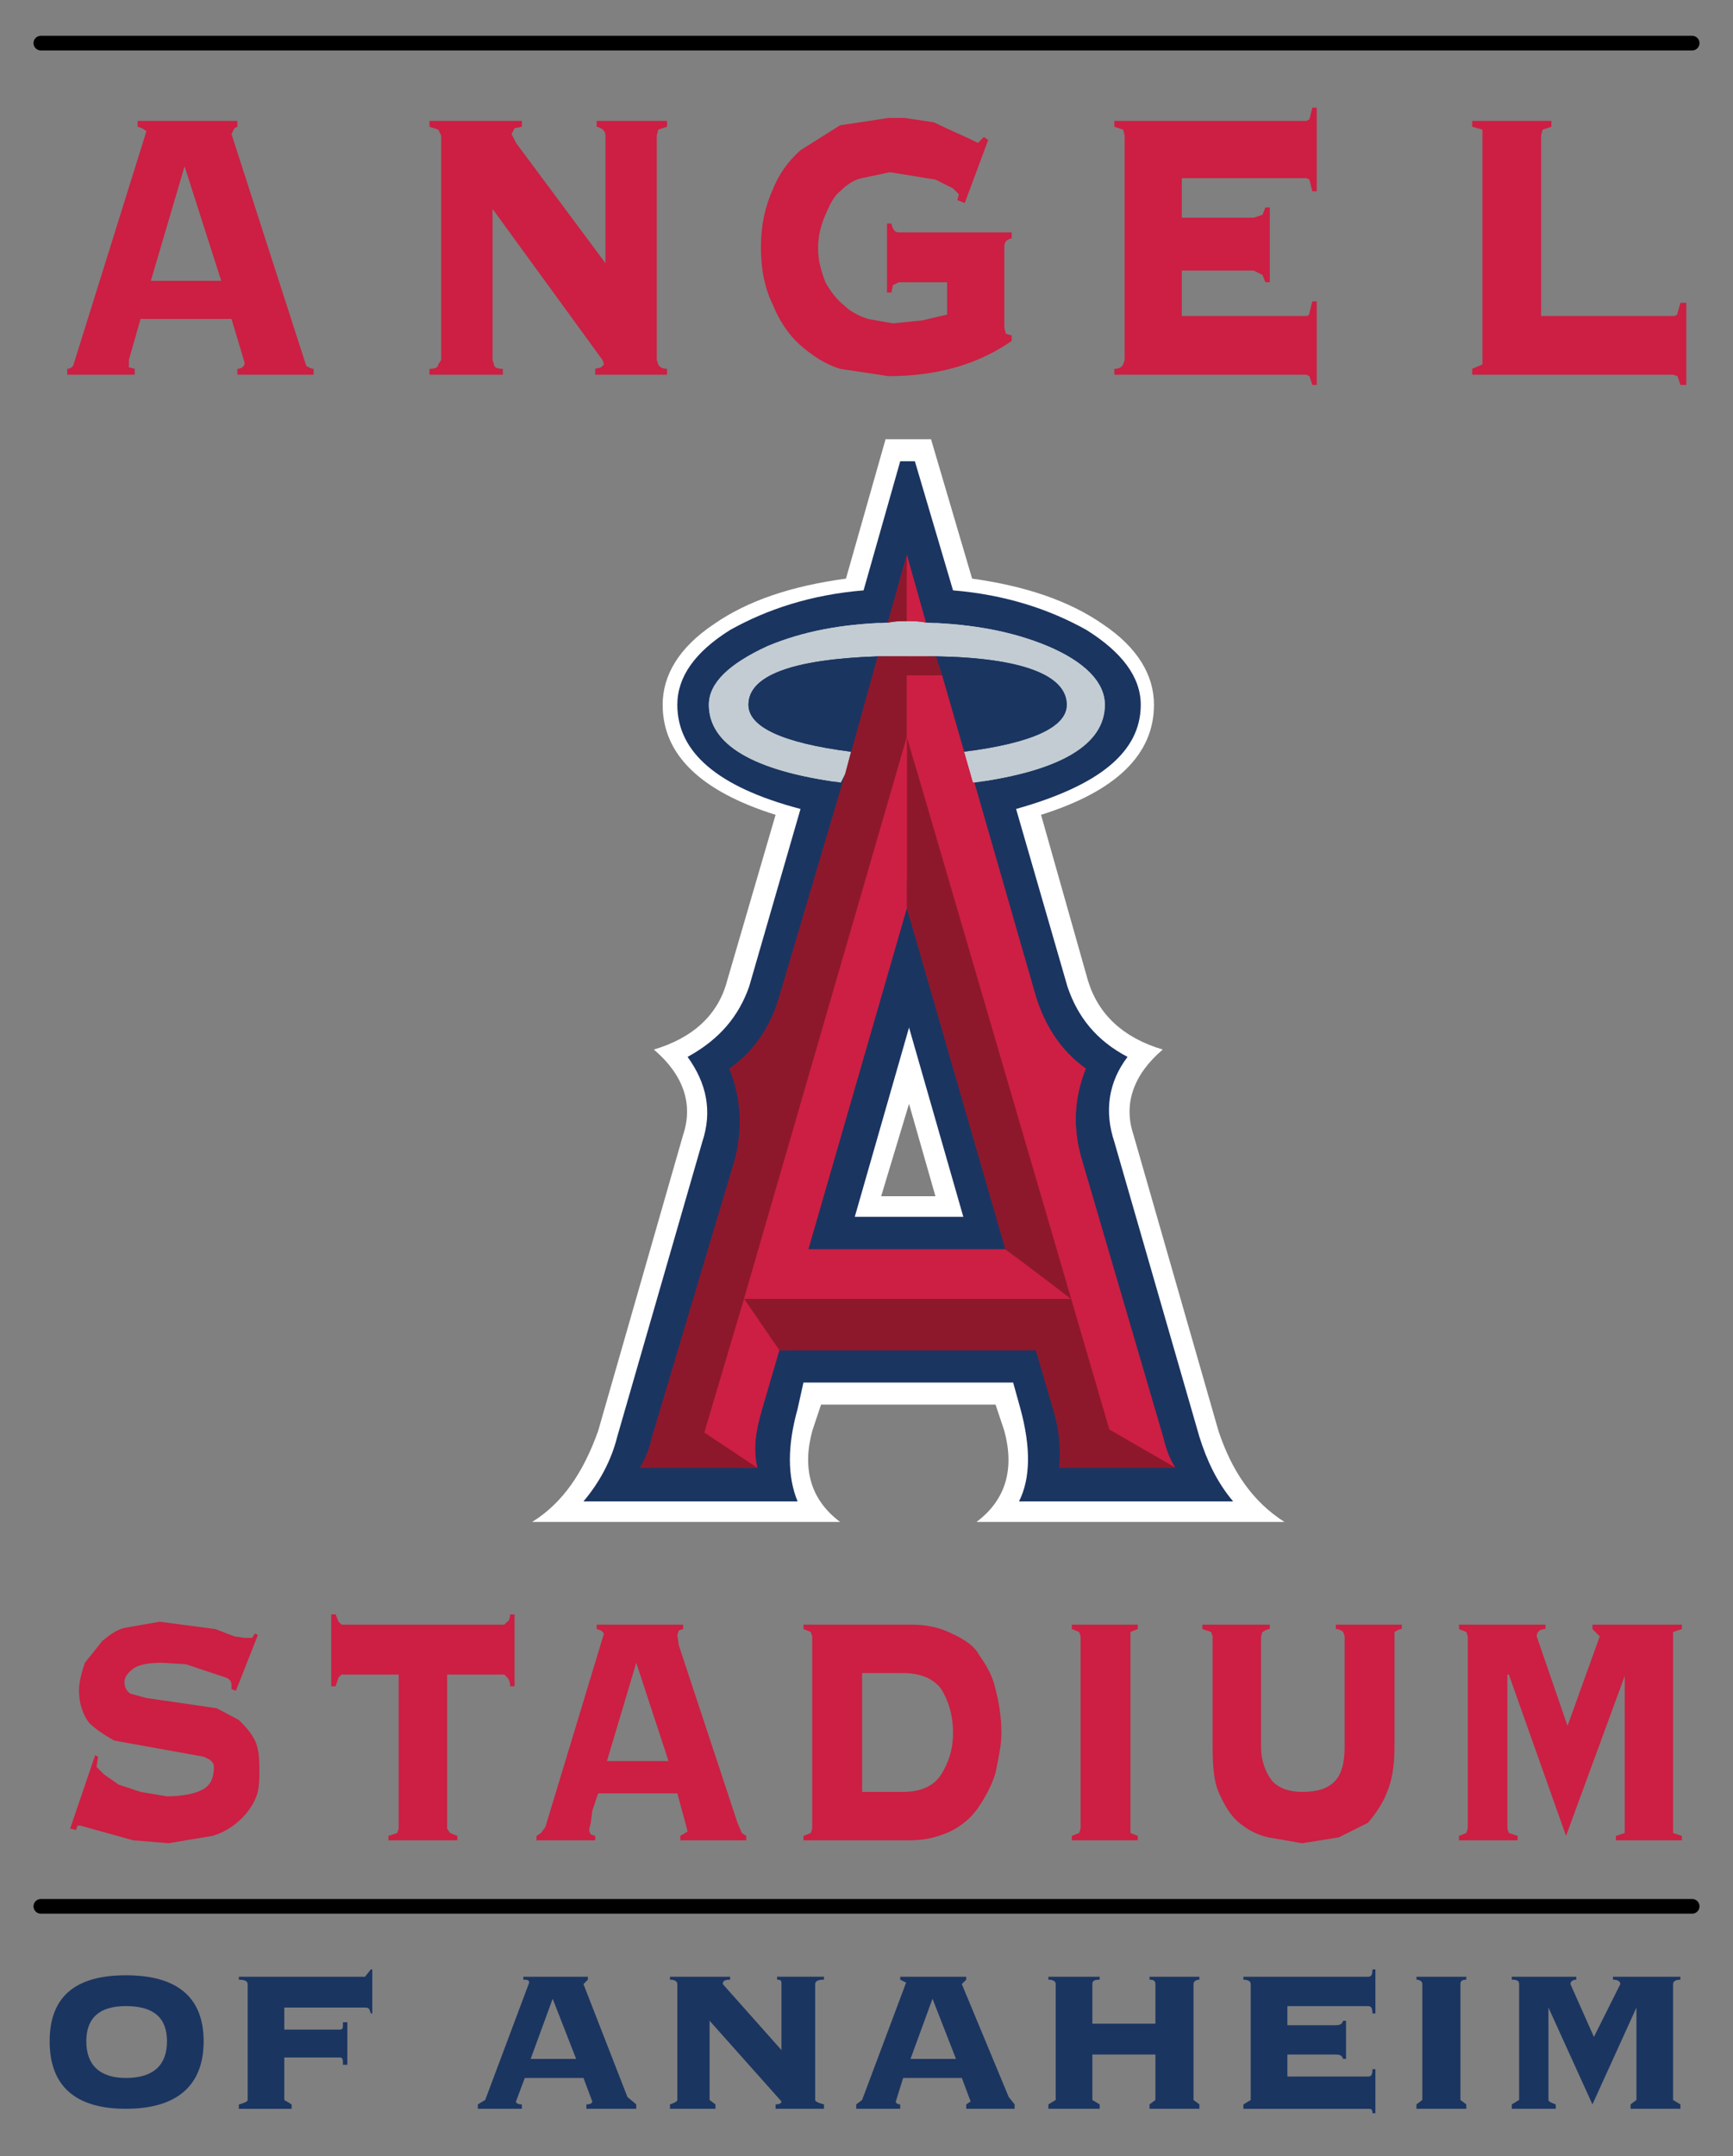
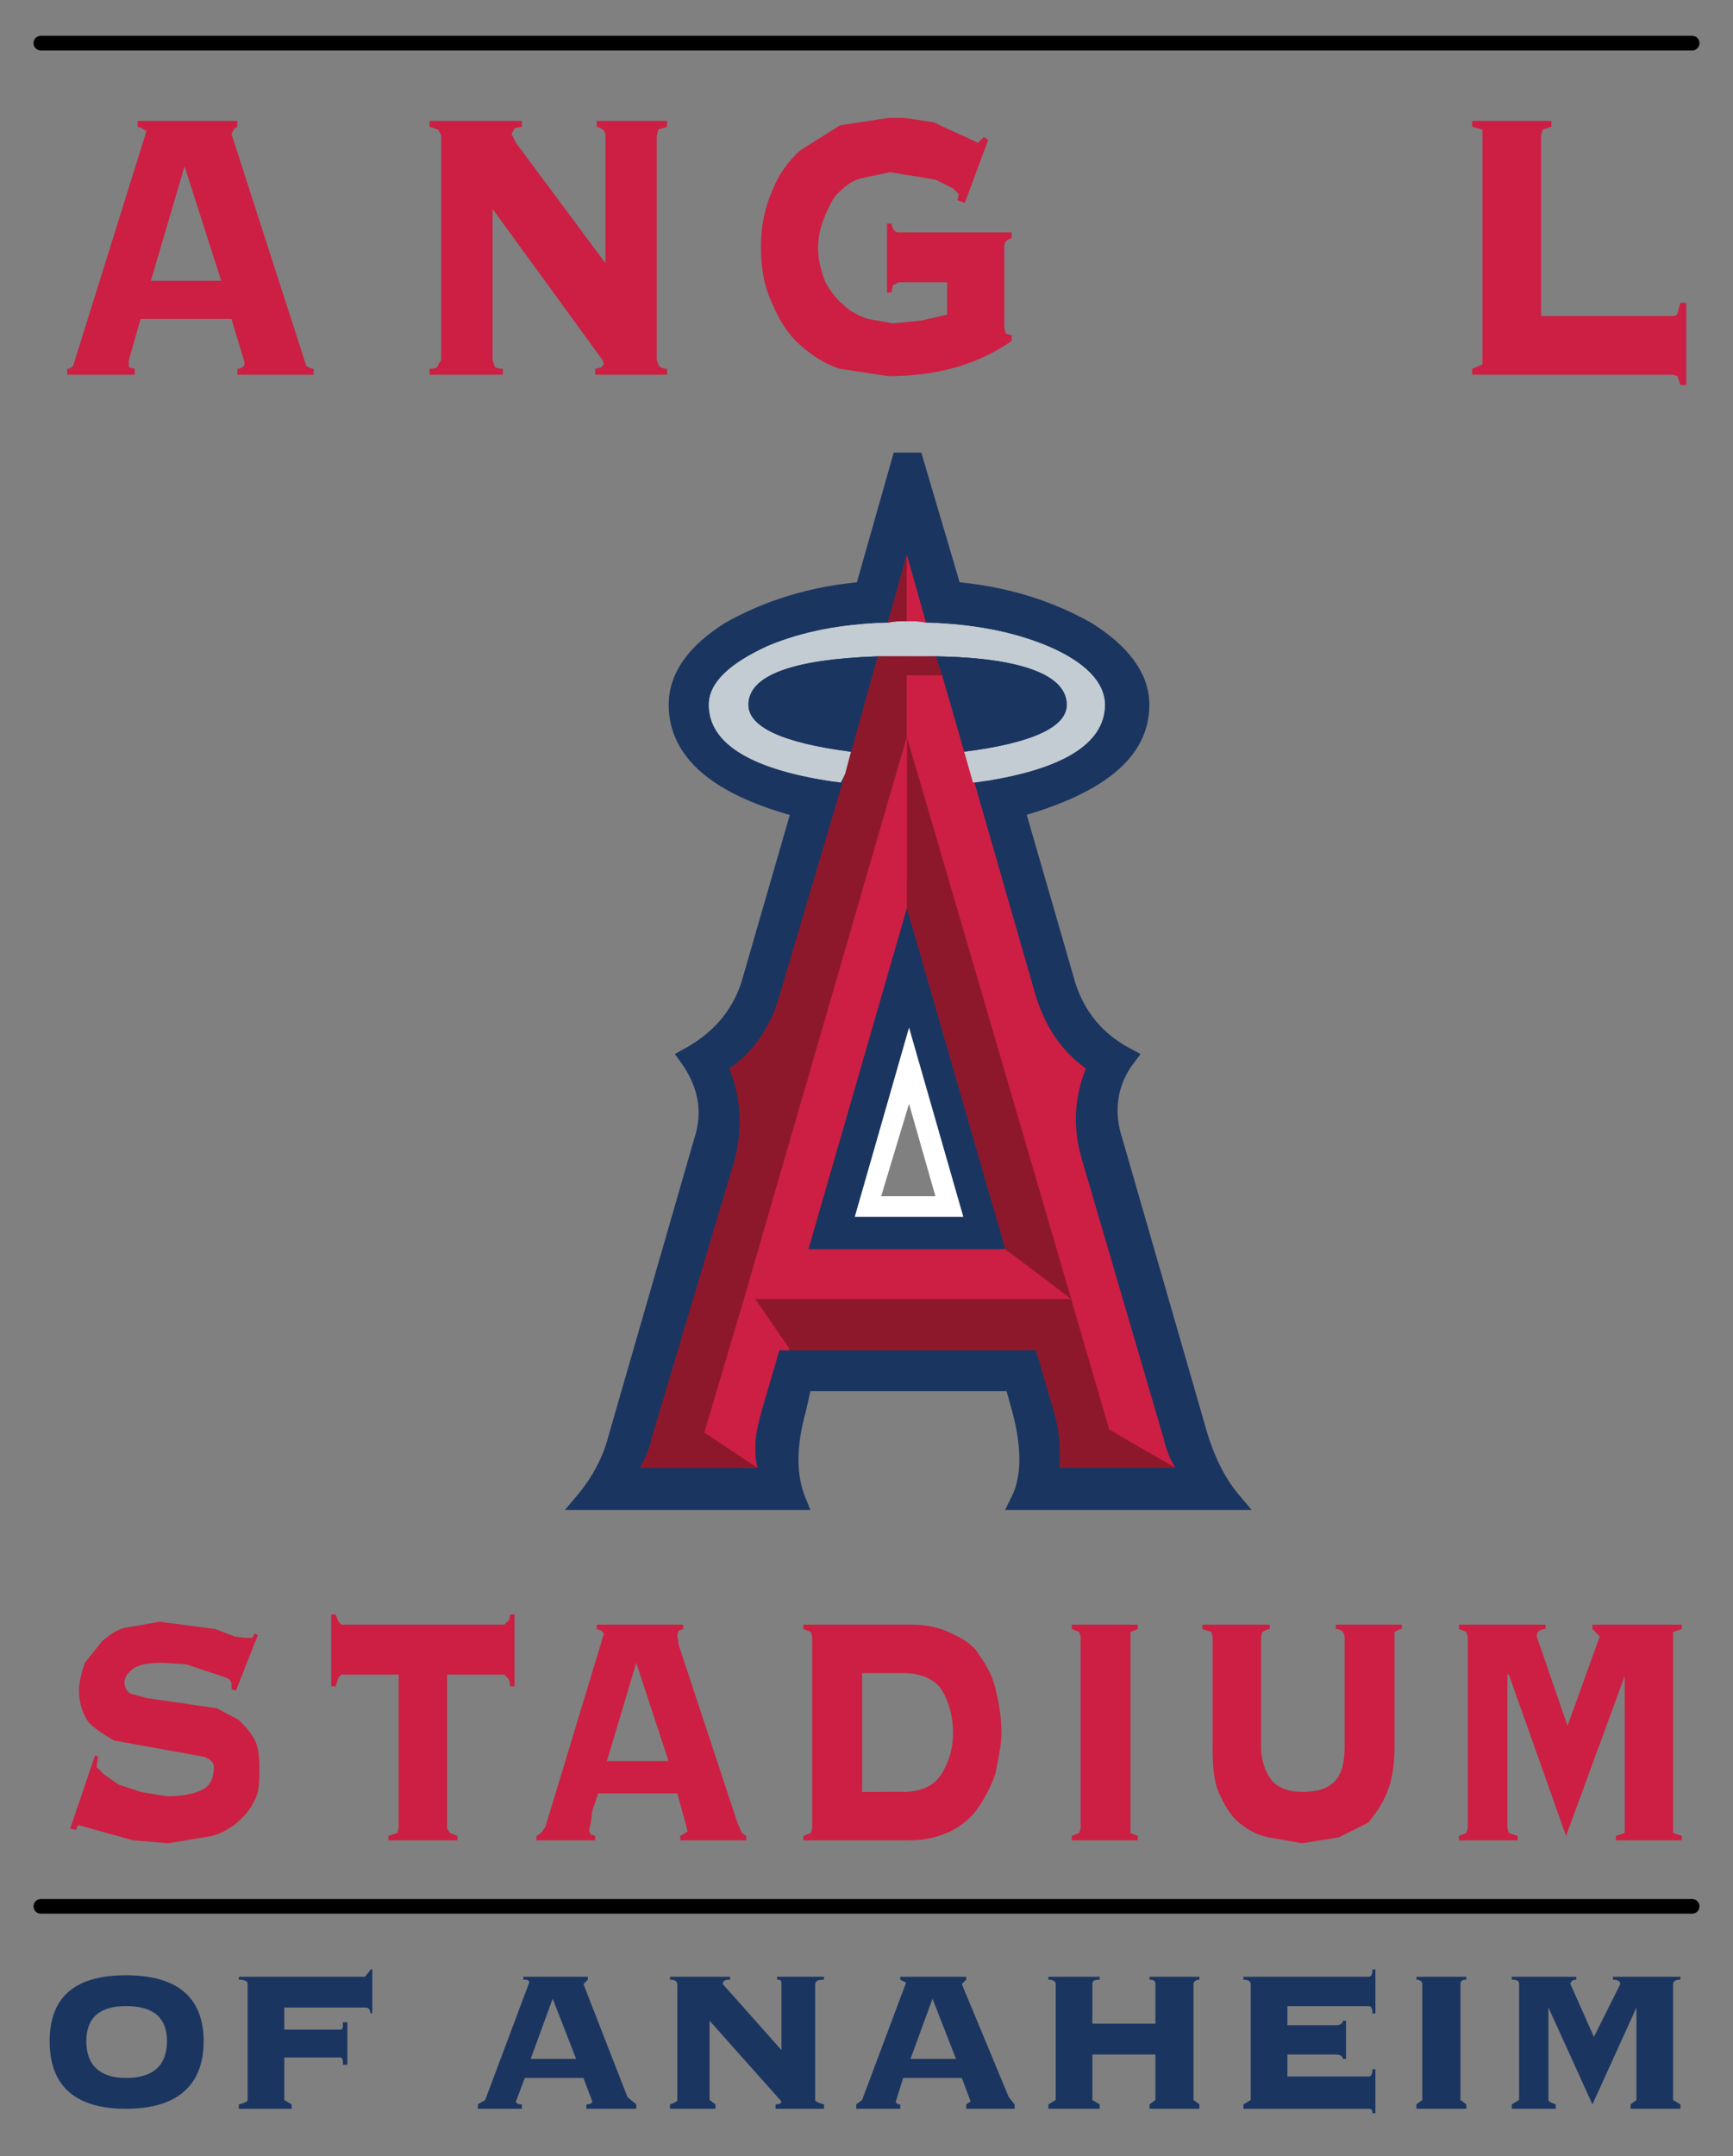
<svg xmlns="http://www.w3.org/2000/svg" version="1.1" id="Layer_1" x="0px" y="0px" width="201px" height="250px" viewBox="0 0 201 250" enable-background="new 0 0 201 250" xml:space="preserve">
  <rect x="0" y="0" width="201" height="250" fill="#808080" stroke="none" />
  <g>
    <path fill="#CC1F43" d="M171.938,15.035v0.681V41.74v0.51l-1.189,0.511v0.68h23.303l0.51,0.171l0.342,1.02h0.681v-9.524h-0.681   l-0.342,1.189c0,0.171-0.168,0.341-0.51,0.341h-15.309V15.715l0.172-0.681l1.02-0.339v-0.681h-9.186v0.681L171.938,15.035z" />
-     <path fill="#CC1F43" d="M130.268,15.035l0.17,0.681V41.74l-0.17,0.51c-0.17,0.34-0.512,0.511-1.021,0.511v0.68h22.281l0.341,0.171   l0.341,1.02h0.51v-9.696h-0.51l-0.341,1.36c0,0.171-0.169,0.341-0.341,0.341H137.07v-5.272h8.334l1.021,0.51l0.341,0.85h0.51   v-8.674h-0.51l-0.341,0.851l-1.021,0.339h-8.334V20.65h14.457l0.341,0.169l0.341,1.36h0.51v-9.696h-0.51l-0.341,1.362l-0.341,0.169   h-22.281v0.681L130.268,15.035z" />
    <path fill="#CC1F43" d="M114.107,15.885l-0.681,0.681c-1.7-0.851-3.401-1.531-5.103-2.382l-3.401-0.51h-1.872l-5.613,0.851   l-4.593,2.892c-1.531,1.36-2.551,2.892-3.231,4.593c-0.851,1.87-1.36,4.081-1.36,6.633c0,2.722,0.51,4.933,1.36,6.634   c0.68,1.701,1.701,3.402,3.231,4.762c1.361,1.191,2.892,2.211,4.593,2.722l5.613,0.851c5.612,0,10.376-1.362,14.288-4.083v-0.681   h-0.171l-0.51-0.169l-0.17-0.681v-9.355c0-0.51,0.17-0.851,0.851-1.02v-0.681h-13.098c-0.341,0-0.681-0.169-0.851-1.02h-0.511   v7.995h0.511l0.17-0.85l0.681-0.341h5.612v3.743l-2.893,0.679l-3.4,0.34l-2.892-0.51c-1.021-0.34-2.041-0.851-2.722-1.531   c-0.851-0.68-1.531-1.53-2.211-2.721c-0.51-1.36-0.851-2.551-0.851-3.912c0-1.532,0.341-2.723,0.851-3.912   c0.51-1.191,1.021-2.213,1.701-2.723c0.851-0.851,1.701-1.36,2.552-1.53l3.232-0.681l5.272,0.851l2.041,1.02l0.68,0.681   l-0.17,0.681l0.851,0.339l2.722-7.313L114.107,15.885z" />
    <path fill="#1B3561" stroke="#1B3561" stroke-width="2" d="M106.111,53.477h-1.699l-4.252,14.968   c-6.124,0.51-11.226,2.211-15.479,4.593c-4.082,2.551-6.124,5.443-6.124,8.674c0,5.443,4.593,9.526,14.288,12.078l-5.953,20.581   c-1.19,3.402-3.402,6.123-7.144,8.164c2.211,3.062,2.891,6.294,1.701,9.865l-9.866,34.188c-0.68,2.722-2.041,5.272-3.912,7.483   h24.834c-1.191-2.893-1.191-6.465,0-10.717l0.68-3.062h24.322l0.851,3.062c1.191,4.422,1.191,7.996-0.168,10.717h24.832   c-1.871-2.211-3.062-4.764-3.912-7.483l-9.864-34.188c-1.19-3.571-0.681-6.974,1.53-9.865c-3.571-1.87-5.782-4.593-6.975-8.164   l-5.953-20.581c9.695-2.722,14.459-6.634,14.459-12.078c0-3.23-2.211-6.123-6.295-8.674c-4.252-2.382-9.354-4.083-15.478-4.593   L106.111,53.477z M103.052,72.187l2.212-7.825l2.211,7.825c5.441,0.169,10.034,1.02,14.117,2.721   c4.422,1.872,6.633,4.252,6.633,6.804c0,4.593-5.103,7.654-15.137,9.015l7.145,24.834c1.021,3.231,2.721,6.123,5.781,8.333   c-1.359,3.402-1.529,6.804-0.51,10.377l9.523,32.486c0.342,1.531,0.852,2.551,1.363,3.401h-13.438c0.17-2.211,0-4.423-0.681-6.634   l-2.041-6.975H90.465l-2.041,6.975c-0.681,2.382-1.021,4.423-0.511,6.634H74.306c0.511-0.851,1.021-1.87,1.361-3.401l9.695-32.486   c0.851-3.573,0.68-6.976-0.68-10.377c2.722-1.87,4.762-4.762,5.783-8.333l7.654-25.854l-0.51,1.02   c-10.206-1.36-15.308-4.422-15.308-9.015c0-2.551,2.381-4.762,6.804-6.804C93.187,73.207,97.609,72.356,103.052,72.187z" />
    <path fill="#C2CCD2" stroke="#C2CCD2" stroke-width="2" d="M105.264,72.016c-0.852,0-1.361,0-2.212,0.171   c-5.443,0.169-9.865,1.02-13.947,2.721c-4.423,2.042-6.804,4.252-6.804,6.804c0,4.593,5.103,7.654,15.308,9.015l0.51-1.02   l0.681-2.551l0,0c-7.994-1.021-11.907-2.892-11.907-5.443c0-3.402,5.103-5.272,14.968-5.613c1.191,0,2.213,0,3.402,0s2.381,0,3.4,0   c10.036,0.169,15.139,2.211,15.139,5.613c0,2.552-3.91,4.423-11.906,5.443l1.021,3.571h0.172   c10.034-1.36,15.138-4.422,15.138-9.015c0-2.551-2.211-4.932-6.634-6.804c-4.083-1.701-8.676-2.551-14.116-2.721   C106.794,72.016,105.943,72.016,105.264,72.016z" />
    <path fill="#8E182B" stroke="#8E182B" stroke-width="2" d="M103.052,72.187c0.851-0.171,1.36-0.171,2.212-0.171v-7.654   L103.052,72.187z" />
    <path fill="#CC1F43" stroke="#CC1F43" stroke-width="2" d="M105.264,72.016c0.68,0,1.53,0,2.211,0.171l-2.211-7.825V72.016z" />
    <path fill="#8E182B" stroke="#8E182B" stroke-width="2" d="M105.264,76.098L105.264,76.098c-1.189,0-2.212,0-3.402,0L98.8,87.154   l0,0l-0.681,2.551l-7.654,25.854c-1.021,3.571-3.062,6.463-5.783,8.333c1.36,3.402,1.531,6.803,0.68,10.377l-9.695,32.486   c-0.34,1.531-0.85,2.551-1.361,3.401h13.607l-6.123-4.083l4.593-15.479l18.881-65.145v-7.145h4.082l-0.682-2.211l0,0h-3.4V76.098z" />
    <path fill="#CC1F43" stroke="#CC1F43" stroke-width="2" d="M105.264,76.098L105.264,76.098h3.4l0,0   C107.645,76.098,106.453,76.098,105.264,76.098z" />
    <path fill="#1B3561" stroke="#1B3561" stroke-width="2" d="M108.664,76.098L108.664,76.098L108.664,76.098l0.682,2.211l2.551,8.845   c7.996-1.02,11.906-2.892,11.906-5.443C123.803,78.309,118.7,76.268,108.664,76.098z" />
    <path fill="#CC1F43" stroke="#CC1F43" stroke-width="2" d="M109.346,78.309h-4.082v7.145l19.049,65.146l4.424,15.139l7.654,4.422   c-0.512-0.852-1.021-1.87-1.361-3.401l-9.524-32.487c-1.021-3.572-0.851-6.975,0.511-10.376c-3.062-2.211-4.763-5.103-5.783-8.333   l-7.144-24.834h-0.172l-1.021-3.571L109.346,78.309z" />
    <path fill="#8E182B" stroke="#8E182B" stroke-width="2" d="M105.264,85.454v19.901l11.396,39.459l7.653,5.785L105.264,85.454z" />
    <path fill="#CC1F43" stroke="#CC1F43" stroke-width="2" d="M105.264,105.354v-19.9L86.383,150.6h37.93l-7.652-5.785H93.867   L105.264,105.354z" />
    <path fill="#8E182B" stroke="#8E182B" stroke-width="2" d="M128.736,165.736l-4.424-15.139H86.382l4.082,5.953h29.767l2.041,6.975   c0.681,2.211,0.851,4.423,0.681,6.634h13.438L128.736,165.736z" />
    <path fill="#1B3561" stroke="#1B3561" stroke-width="2" d="M116.659,144.814l-11.396-39.46l-11.396,39.46H116.659z    M105.434,119.131l6.295,21.943H99.14L105.434,119.131z" />
    <path fill="#1B3561" stroke="#1B3561" stroke-width="2" d="M86.893,81.711c0,2.552,3.913,4.423,11.907,5.443l3.062-11.056   C91.996,76.439,86.893,78.309,86.893,81.711z" />
    <path fill="#CC1F43" stroke="#CC1F43" stroke-width="2" d="M90.465,156.552l-4.082-5.952l-4.593,15.478l6.123,4.083   c-0.51-2.211-0.17-4.252,0.511-6.635L90.465,156.552z" />
    <path fill="#CC1F43" d="M179.253,188.869v-0.51h-10.035v0.51l0.851,0.341l0.17,0.51v22.281l-0.17,0.513l-0.851,0.338v0.513h6.804   v-0.513L175,212.514l-0.169-0.513v-17.858H175l6.635,18.709l6.805-18.539v0.17v17.52v0.512l-1.021,0.34v0.512h7.654v-0.512   l-1.021-0.34v-0.512V189.72v-0.51l1.021-0.341v-0.51h-10.377v0.51l0.851,0.851l-3.741,10.375l-3.572-10.375   C178.232,189.21,178.573,188.869,179.253,188.869z" />
    <path fill="#CC1F43" d="M113.598,191.932c-0.51-1.021-1.701-1.871-3.231-2.553c-1.36-0.679-2.892-1.02-4.593-1.02H93.187v0.51   l0.85,0.341l0.17,0.51v22.281l-0.17,0.513l-0.85,0.338v0.513h12.247c1.871,0,3.23-0.341,4.762-1.021   c1.361-0.68,2.383-1.528,3.232-2.721c0.68-1.021,1.53-2.382,2.04-4.083c0.341-1.701,0.681-3.23,0.681-4.594   c0-2.039-0.34-3.739-0.681-5.103C115.129,194.312,114.448,193.122,113.598,191.932z M104.752,193.973   c2.042,0,3.573,0.682,4.424,1.87c0.852,1.362,1.36,3.063,1.36,5.103c0,1.873-0.511,3.402-1.36,4.765   c-0.851,1.36-2.382,2.04-4.424,2.04H99.99v-13.775h4.762V193.973z" />
    <path fill="#CC1F43" d="M125.163,189.21l0.172,0.51v22.281l-0.172,0.513l-0.851,0.338v0.513h7.653v-0.513l-0.851-0.338v-0.513   V189.72v-0.51l0.851-0.341v-0.51h-7.653v0.51L125.163,189.21z" />
    <path fill="#CC1F43" d="M146.425,189.21c0.341-0.171,0.511-0.341,0.851-0.341v-0.51h-7.822v0.51l1.02,0.341l0.172,0.51v12.927   c0,2.213,0.17,3.914,0.68,5.104c0.681,1.531,1.359,2.723,2.382,3.573c0.851,0.679,1.87,1.36,3.401,1.7l3.912,0.68l4.252-0.68   l3.401-1.7c0.851-1.021,1.701-2.212,2.211-3.573c0.511-1.189,0.851-2.891,0.851-5.104V189.72v-0.51   c0.342-0.171,0.511-0.341,0.852-0.341v-0.51h-7.654v0.51c0.342,0,0.682,0.17,0.852,0.341l0.171,0.51v12.757   c0,1.871-0.341,3.232-1.19,4.084c-0.851,0.851-2.041,1.188-3.742,1.188c-1.36,0-2.551-0.339-3.401-1.188   c-0.851-1.021-1.36-2.383-1.36-4.084V189.72L146.425,189.21z" />
    <path fill="#1B3561" d="M164.285,229.521c0.34,0,0.681,0.17,0.681,0.511v13.437l-0.681,0.512v0.511h5.783v-0.511l-0.682-0.512   v-13.437c0-0.341,0.172-0.511,0.682-0.511v-0.34h-5.783V229.521z" />
    <path fill="#1B3561" d="M159.182,228.331c0,0.68-0.168,0.851-0.51,0.851h-14.458v0.342c0.511,0,0.851,0.168,0.851,0.51v13.437   l-0.851,0.513v0.51h14.458c0.342,0,0.51,0,0.51,0.51h0.342v-5.104h-0.342c0,0.682-0.168,0.852-0.51,0.852h-9.354v-2.552h5.441   c0.512,0,0.852,0,1.021,0.51h0.341v-4.422h-0.341c-0.17,0.511-0.51,0.511-1.021,0.511h-5.441v-2.211h9.354   c0.342,0,0.51,0.169,0.51,0.85h0.342v-5.103h-0.342V228.331z" />
    <path fill="#1B3561" d="M139.111,229.521v-0.34h-5.784v0.34c0.512,0,0.682,0.17,0.682,0.511v4.593h-7.313v-4.593   c0-0.341,0.17-0.511,0.851-0.511v-0.34h-5.953v0.34c0.511,0,0.851,0.17,0.851,0.511v13.437l-0.851,0.512v0.511h5.953v-0.511   l-0.851-0.512v-5.271h7.313v5.271l-0.682,0.512v0.511h5.784v-0.511l-0.682-0.512v-13.437   C138.432,229.691,138.771,229.521,139.111,229.521z" />
    <path fill="#1B3561" d="M104.412,229.182v0.342l0.681,0.338l-5.103,13.607l-0.68,0.512v0.511h5.102v-0.511   c-0.339,0-0.51-0.172-0.51-0.34l0.85-2.724h6.805l1.021,2.724l-0.511,0.34v0.511h5.613v-0.511l-0.682-0.851l-5.443-13.098   l0.512-0.511v-0.34H104.412L104.412,229.182z M105.604,238.706l2.551-6.974l2.724,6.974H105.604z" />
    <path fill="#1B3561" d="M194.9,229.521v-0.34h-7.822v0.34c0.51,0,0.852,0.17,0.852,0.511l-3.062,6.123l-2.723-6.123   c0-0.341,0.34-0.511,0.681-0.511v-0.34h-7.484v0.34c0.681,0,0.851,0.17,0.851,0.511v13.437l-0.851,0.512v0.511h5.103v-0.511   c-0.51-0.172-0.851-0.34-0.851-0.512v-10.716l5.104,11.228l5.103-11.228v10.716l-0.68,0.512v0.511h5.782v-0.511l-0.852-0.512   v-13.437C194.051,229.691,194.393,229.521,194.9,229.521z" />
    <path fill="#CC1F43" d="M50.833,15.035l0.34,0.681V41.74l-0.34,0.51c0,0.34-0.34,0.511-1.021,0.511v0.68h8.505v-0.68   c-0.68,0-1.021-0.171-1.021-0.511l-0.17-0.51V24.22l12.757,17.52l0.17,0.51l-0.34,0.34l-0.681,0.171v0.68h8.335v-0.68   c-0.511,0-0.851-0.171-1.021-0.511l-0.17-0.51V15.715l0.17-0.681l1.021-0.339v-0.681h-8.165v0.681   c0.68,0.169,1.021,0.51,1.021,1.02v14.798L59.848,16.566l-0.51-1.02l0.34-0.681l0.851-0.169v-0.681H49.813v0.681L50.833,15.035z" />
    <path fill="#CC1F43" d="M27.191,14.865l0.339-0.169v-0.681H15.964v0.681l0.51,0.169l0.511,0.34L8.48,42.42   c-0.17,0.169-0.34,0.34-0.681,0.34v0.68h7.825v-0.68l-0.68-0.171v-0.34v-0.51l1.36-4.762H26.85l1.531,5.103   c0,0.34-0.34,0.681-0.851,0.681v0.68h8.845v-0.68c-0.34,0-0.511-0.171-0.851-0.34L26.85,15.546L27.191,14.865z M25.659,32.555   h-8.164l3.912-13.269L25.659,32.555z" />
    <path fill="#CC1F43" d="M59.678,187.169h-0.51c0,0.34-0.17,0.851-0.341,0.851l-0.339,0.34h-18.88l-0.341-0.34l-0.34-0.851h-0.511   v8.335h0.511l0.34-1.021l0.341-0.34h6.633v17.858l-0.17,0.513l-1.02,0.338v0.513h7.994v-0.513l-0.851-0.338l-0.34-0.513v-17.858   h6.634l0.339,0.34c0.17,0.172,0.341,0.511,0.341,1.021h0.51V187.169z" />
    <path fill="#CC1F43" d="M79.238,188.869v-0.51H69.203v0.51l0.511,0.17l0.34,0.34l-6.804,22.453l-0.51,0.682l-0.511,0.338v0.513   h6.804v-0.513l-0.51-0.168l-0.17-0.342v-0.341l0.17-0.679l0.17-1.36l0.68-2.042h9.185l1.021,3.742l0.17,0.68l-0.85,0.51v0.512   h7.654v-0.512l-0.511-0.339l-0.51-1.189l-6.804-20.582l-0.17-1.189l0.17-0.512L79.238,188.869z M73.796,192.781l3.742,11.396   h-7.144L73.796,192.781z" />
    <path fill="#CC1F43" d="M11.372,203.668l-0.34-0.171l-2.892,8.504l0.68,0.172l0.17-0.511h0.34l6.123,1.701l4.083,0.339l5.103-0.851   c1.19-0.34,2.381-1.021,3.402-2.039c0.851-0.852,1.361-1.701,1.701-2.553c0.34-0.851,0.34-2.042,0.34-3.232   c0-1.53-0.17-2.551-0.51-3.231c-0.511-1.021-1.191-1.701-1.871-2.381l-2.551-1.36l-8.164-1.189l-1.871-0.51   c-0.511-0.342-0.681-0.852-0.681-1.362s0.34-1.021,1.02-1.53c0.681-0.51,1.871-0.681,3.402-0.681l2.722,0.171l2.551,0.852   l2.042,0.68c0.51,0.171,0.68,0.51,0.68,0.851v0.51l0.51,0.171l2.551-6.463l-0.34-0.172l-0.34,0.512h-0.851l-1.19-0.17l-2.212-0.852   l-6.463-0.852l-3.913,0.683c-1.02,0.169-1.87,0.851-2.721,1.528l-2.042,2.553c-0.34,1.021-0.68,2.211-0.68,3.232   c0,1.529,0.51,2.892,1.19,3.741c0.681,0.681,1.701,1.36,2.892,2.04l10.376,1.872c0.851,0.341,1.19,0.681,1.19,1.19   c0,1.188-0.339,2.039-1.19,2.552c-0.851,0.51-2.381,0.851-4.252,0.851l-3.062-0.512l-2.551-0.852l-1.701-1.188l-0.851-0.851   L11.372,203.668z" />
-     <path fill="#1B3561" d="M27.701,229.182v0.342c0.68,0,1.021,0.168,1.021,0.51v13.437c0,0.171-0.34,0.341-1.021,0.513v0.51h6.124   v-0.51l-0.851-0.513v-4.932h6.463c0.34,0,0.34,0.34,0.34,0.851h0.51v-4.934h-0.51c0,0.681,0,0.852-0.34,0.852h-6.463v-2.553h9.355   c0.51,0,0.51,0.171,0.68,0.682h0.17v-5.104h-0.17l-0.68,0.852H27.701V229.182z" />
+     <path fill="#1B3561" d="M27.701,229.182v0.342c0.68,0,1.021,0.168,1.021,0.51v13.437c0,0.171-0.34,0.341-1.021,0.513v0.51h6.124   v-0.51l-0.851-0.513v-4.932h6.463c0.34,0,0.34,0.34,0.34,0.851h0.51v-4.934h-0.51c0,0.681,0,0.852-0.34,0.852h-6.463v-2.553h9.355   c0.51,0,0.51,0.171,0.68,0.682h0.17v-5.104h-0.17l-0.68,0.852H27.701V229.182" />
    <path fill="#1B3561" d="M14.603,244.49c5.954,0,9.016-2.723,9.016-7.825s-3.062-7.654-9.016-7.654   c-5.953,0-8.844,2.552-8.844,7.654S8.65,244.49,14.603,244.49z M14.603,232.584c3.232,0,4.763,1.359,4.763,4.081   c0,2.724-1.531,4.252-4.763,4.252c-3.061,0-4.592-1.528-4.592-4.252C10.011,233.943,11.542,232.584,14.603,232.584z" />
    <path fill="#1B3561" d="M83.831,230.032c0-0.341,0.17-0.511,0.851-0.511v-0.34h-6.974v0.34c0.511,0,0.85,0.17,0.85,0.511v13.437   c0,0.172-0.339,0.34-0.85,0.512v0.511h5.273v-0.511l-0.68-0.512v-9.185l8.334,9.354c0,0.17-0.17,0.342-0.68,0.342v0.51h5.613v-0.51   c-0.68-0.172-1.021-0.342-1.021-0.513v-13.437c0-0.342,0.34-0.51,1.021-0.51v-0.342h-5.442v0.342c0.51,0,0.51,0.168,0.51,0.51   v7.654L83.831,230.032z" />
    <path fill="#1B3561" d="M67.672,230.032l0.51-0.511v-0.34h-7.484v0.34c0.34,0,0.68,0,0.68,0.34l-5.103,13.606l-0.851,0.513v0.51   h5.103v-0.51c-0.51,0-0.68-0.172-0.68-0.342l1.021-2.723h6.804l1.021,2.723c0,0.17-0.17,0.342-0.68,0.342v0.51h5.783v-0.51   l-1.021-0.852L67.672,230.032z M61.549,238.706l2.552-6.974l2.721,6.974H61.549z" />
    <line fill="none" stroke="#000000" stroke-width="1.701" stroke-linecap="round" stroke-linejoin="round" x1="196.262" y1="221.018" x2="4.738" y2="221.018" />
    <line fill="none" stroke="#000000" stroke-width="1.701" stroke-linecap="round" stroke-linejoin="round" x1="196.262" y1="5" x2="4.738" y2="5" />
    <path fill="#1B3561" d="M106.028,53.477h-1.699l-4.252,14.968c-6.124,0.51-11.227,2.211-15.479,4.593   c-4.082,2.551-6.125,5.443-6.125,8.674c0,5.443,4.594,9.526,14.289,12.078l-5.953,20.581c-1.19,3.402-3.402,6.123-7.145,8.164   c2.211,3.062,2.891,6.294,1.701,9.865L71.5,166.589c-0.681,2.722-2.041,5.272-3.912,7.483h24.834c-1.19-2.893-1.19-6.465,0-10.717   l0.681-3.062h24.321l0.851,3.062c1.191,4.422,1.191,7.996-0.168,10.717h24.832c-1.871-2.211-3.062-4.764-3.912-7.483l-9.864-34.188   c-1.19-3.571-0.681-6.974,1.53-9.865c-3.571-1.87-5.782-4.594-6.975-8.164l-5.953-20.581c9.695-2.722,14.459-6.634,14.459-12.078   c0-3.23-2.211-6.123-6.295-8.674c-4.252-2.382-9.354-4.083-15.478-4.593L106.028,53.477z M102.969,72.187l2.212-7.825l2.211,7.825   c5.441,0.169,10.034,1.02,14.117,2.721c4.422,1.872,6.633,4.252,6.633,6.804c0,4.593-5.103,7.654-15.137,9.015l7.145,24.833   c1.021,3.231,2.721,6.123,5.781,8.334c-1.359,3.401-1.529,6.804-0.51,10.377l9.523,32.486c0.342,1.531,0.852,2.551,1.363,3.401   h-13.438c0.17-2.211,0-4.423-0.681-6.634l-2.041-6.975H90.382l-2.041,6.975c-0.681,2.382-1.021,4.423-0.511,6.634H74.224   c0.51-0.851,1.021-1.87,1.36-3.401l9.694-32.486c0.852-3.573,0.681-6.976-0.68-10.377c2.723-1.871,4.762-4.763,5.783-8.334   l7.654-25.854l-0.51,1.02c-10.207-1.36-15.309-4.422-15.309-9.015c0-2.551,2.381-4.762,6.805-6.804   C93.104,73.207,97.526,72.356,102.969,72.187z" />
    <path fill="#C2CCD2" d="M105.181,72.016c-0.852,0-1.361,0-2.212,0.171c-5.442,0.169-9.864,1.02-13.946,2.721   c-4.424,2.042-6.805,4.252-6.805,6.804c0,4.593,5.104,7.654,15.309,9.015l0.51-1.02l0.681-2.551l0,0   c-7.993-1.021-11.907-2.892-11.907-5.443c0-3.402,5.104-5.272,14.969-5.613c1.191,0,2.213,0,3.402,0s2.381,0,3.4,0   c10.036,0.169,15.139,2.211,15.139,5.613c0,2.552-3.91,4.423-11.906,5.443l1.021,3.571h0.172   c10.034-1.36,15.138-4.422,15.138-9.015c0-2.551-2.211-4.932-6.634-6.804c-4.083-1.701-8.676-2.551-14.116-2.721   C106.711,72.016,105.86,72.016,105.181,72.016z" />
    <path fill="#8E182B" d="M102.969,72.187c0.851-0.171,1.36-0.171,2.212-0.171v-7.654L102.969,72.187z" />
    <path fill="#CC1F43" d="M105.181,72.016c0.68,0,1.53,0,2.211,0.171l-2.211-7.825V72.016z" />
    <path fill="#8E182B" d="M105.181,76.098L105.181,76.098c-1.189,0-2.212,0-3.402,0l-3.062,11.056l0,0l-0.681,2.551l-7.654,25.854   c-1.021,3.571-3.062,6.463-5.783,8.334c1.36,3.401,1.531,6.803,0.68,10.377l-9.694,32.486c-0.34,1.531-0.851,2.551-1.36,3.401   H87.83l-6.123-4.083l4.593-15.479l18.881-65.145v-7.145h4.082l-0.682-2.211l0,0h-3.4V76.098z" />
    <path fill="#CC1F43" d="M105.181,76.098L105.181,76.098h3.4l0,0C107.562,76.098,106.37,76.098,105.181,76.098z" />
    <path fill="#1B3561" d="M108.581,76.098L108.581,76.098L108.581,76.098l0.682,2.211l2.551,8.845   c7.996-1.02,11.906-2.892,11.906-5.443C123.72,78.309,118.617,76.268,108.581,76.098z" />
    <path fill="#CC1F43" d="M109.263,78.309h-4.082v7.145l19.049,65.146l4.424,15.139l7.654,4.422c-0.512-0.852-1.021-1.87-1.361-3.401   l-9.524-32.487c-1.021-3.572-0.851-6.975,0.511-10.377c-3.062-2.211-4.763-5.103-5.783-8.332l-7.144-24.834h-0.172l-1.021-3.571   L109.263,78.309z" />
    <path fill="#8E182B" d="M105.181,85.454v19.901l11.396,39.459l7.653,5.785L105.181,85.454z" />
    <path fill="#CC1F43" d="M105.181,105.354v-19.9L86.3,150.6h37.93l-7.652-5.785H93.784L105.181,105.354z" />
-     <path fill="#8E182B" d="M128.653,165.736l-4.424-15.139H86.299l4.082,5.953h29.767l2.041,6.975   c0.681,2.211,0.851,4.423,0.681,6.634h13.438L128.653,165.736z" />
    <path fill="#1B3561" d="M116.576,144.814l-11.396-39.46l-11.396,39.46H116.576z M105.351,119.131l6.295,21.943H99.058   L105.351,119.131z" />
    <path fill="#1B3561" d="M86.81,81.711c0,2.552,3.914,4.423,11.907,5.443l3.062-11.056C91.913,76.439,86.81,78.309,86.81,81.711z" />
    <path fill="#CC1F43" d="M90.382,156.552L86.3,150.6l-4.593,15.478l6.123,4.083c-0.511-2.211-0.17-4.252,0.511-6.635L90.382,156.552   z" />
-     <path fill="#FFFFFF" d="M107.984,50.925h-5.273l-4.592,16.159c-6.292,0.85-11.396,2.551-15.308,5.272   c-4.082,2.723-5.953,5.953-5.953,9.355c0,5.784,4.422,10.036,13.097,12.757l-5.613,19.22c-1.02,3.914-3.912,6.634-8.505,7.995   c3.402,2.892,4.593,6.293,3.402,9.865l-9.865,34.359c-1.701,4.762-4.082,8.335-7.654,10.546h35.719   c-3.402-2.553-4.422-6.124-3.231-10.546l1.021-3.062h20.24l1.021,3.062c1.191,4.422,0.17,7.993-3.232,10.546h35.721   c-3.742-2.382-6.123-5.953-7.654-10.546l-9.865-34.359c-1.189-3.571,0-6.973,3.402-9.865c-4.594-1.36-7.485-4.081-8.676-7.995   l-5.442-19.22c8.675-2.721,13.098-6.973,13.098-12.757c0-3.402-1.872-6.632-5.952-9.355c-3.914-2.721-9.017-4.422-15.14-5.272   L107.984,50.925z M104.412,53.477h1.699l4.425,14.968c6.123,0.51,11.226,2.211,15.478,4.593c4.084,2.551,6.295,5.443,6.295,8.674   c0,5.443-4.764,9.355-14.459,12.078l5.953,20.581c1.191,3.571,3.402,6.294,6.975,8.164c-2.211,2.892-2.721,6.294-1.53,9.865   l9.864,34.188c0.852,2.722,2.041,5.272,3.912,7.483h-24.834c1.36-2.721,1.36-6.295,0.17-10.717l-0.852-3.062H93.187l-0.68,3.062   c-1.191,4.252-1.191,7.824,0,10.717H67.672c1.871-2.211,3.232-4.764,3.912-7.483L81.45,132.4c1.19-3.571,0.51-6.805-1.701-9.865   c3.742-2.042,5.954-4.762,7.144-8.164l5.953-20.581c-9.695-2.551-14.288-6.634-14.288-12.078c0-3.23,2.042-6.123,6.124-8.674   c4.252-2.382,9.355-4.083,15.479-4.593L104.412,53.477z" />
    <path fill="#FFFFFF" d="M111.729,141.074l-6.295-21.943l-6.293,21.943H111.729z M108.495,138.691h-6.294l3.232-10.715   L108.495,138.691z" />
  </g>
</svg>